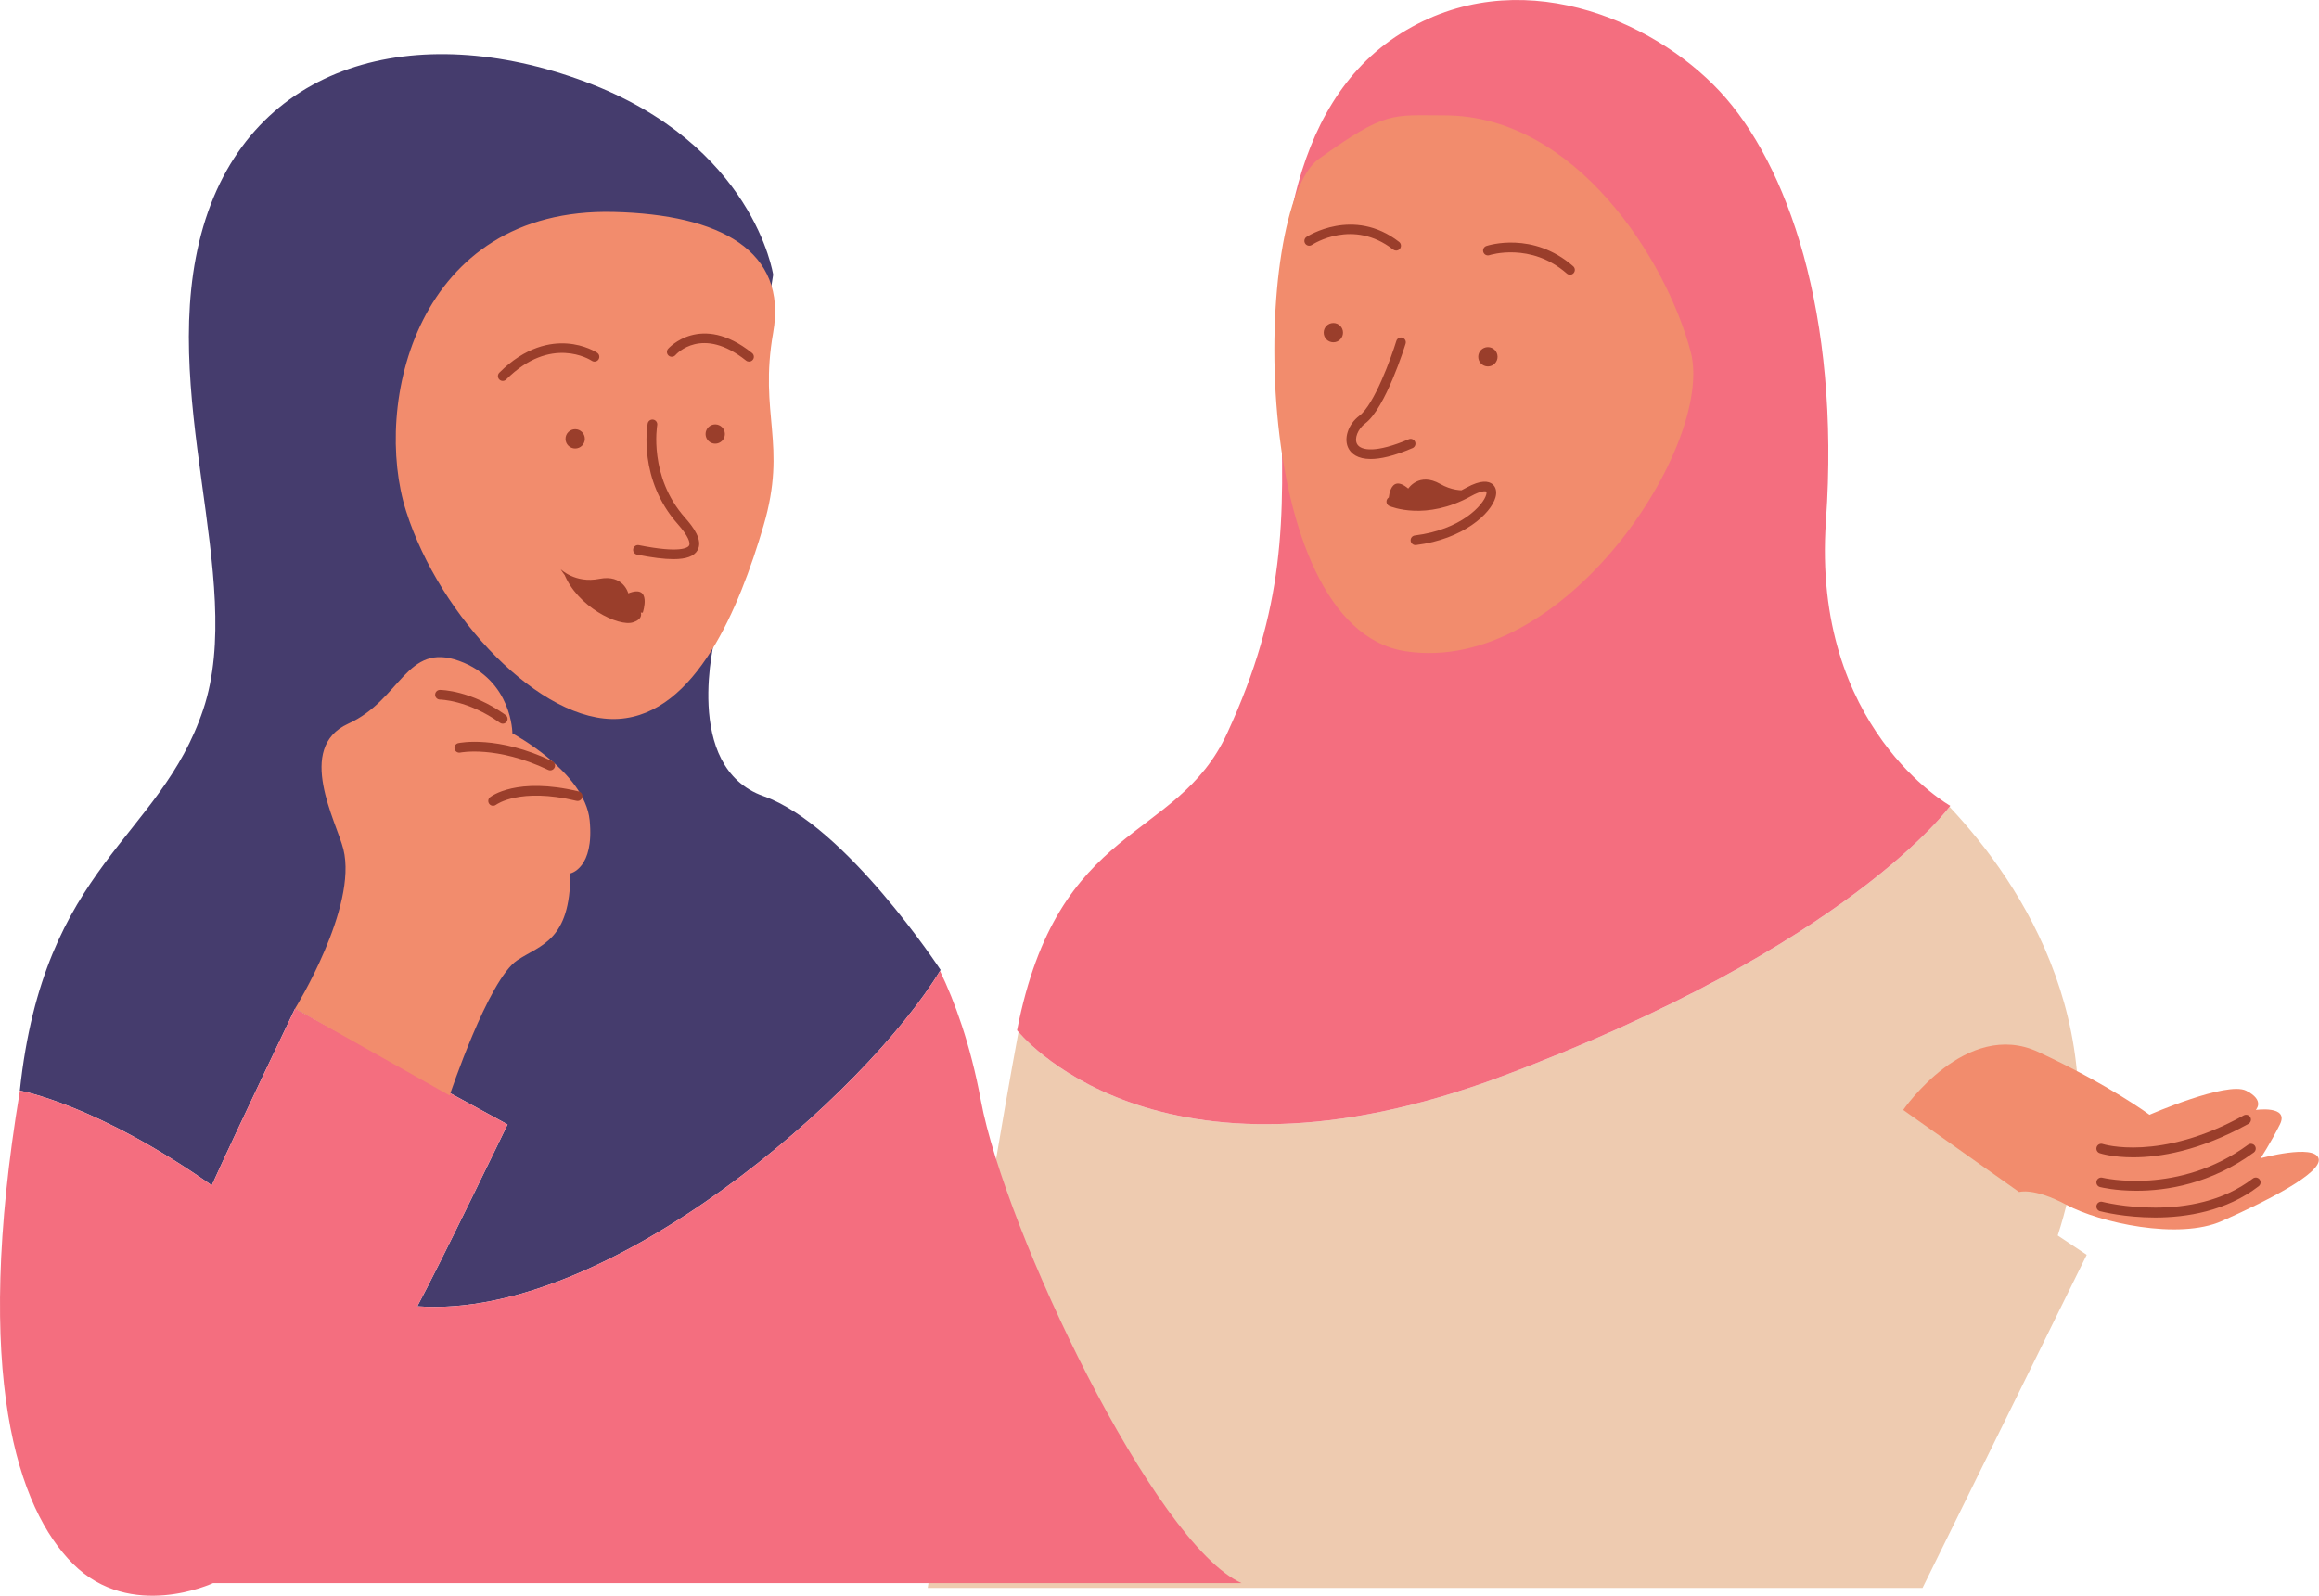
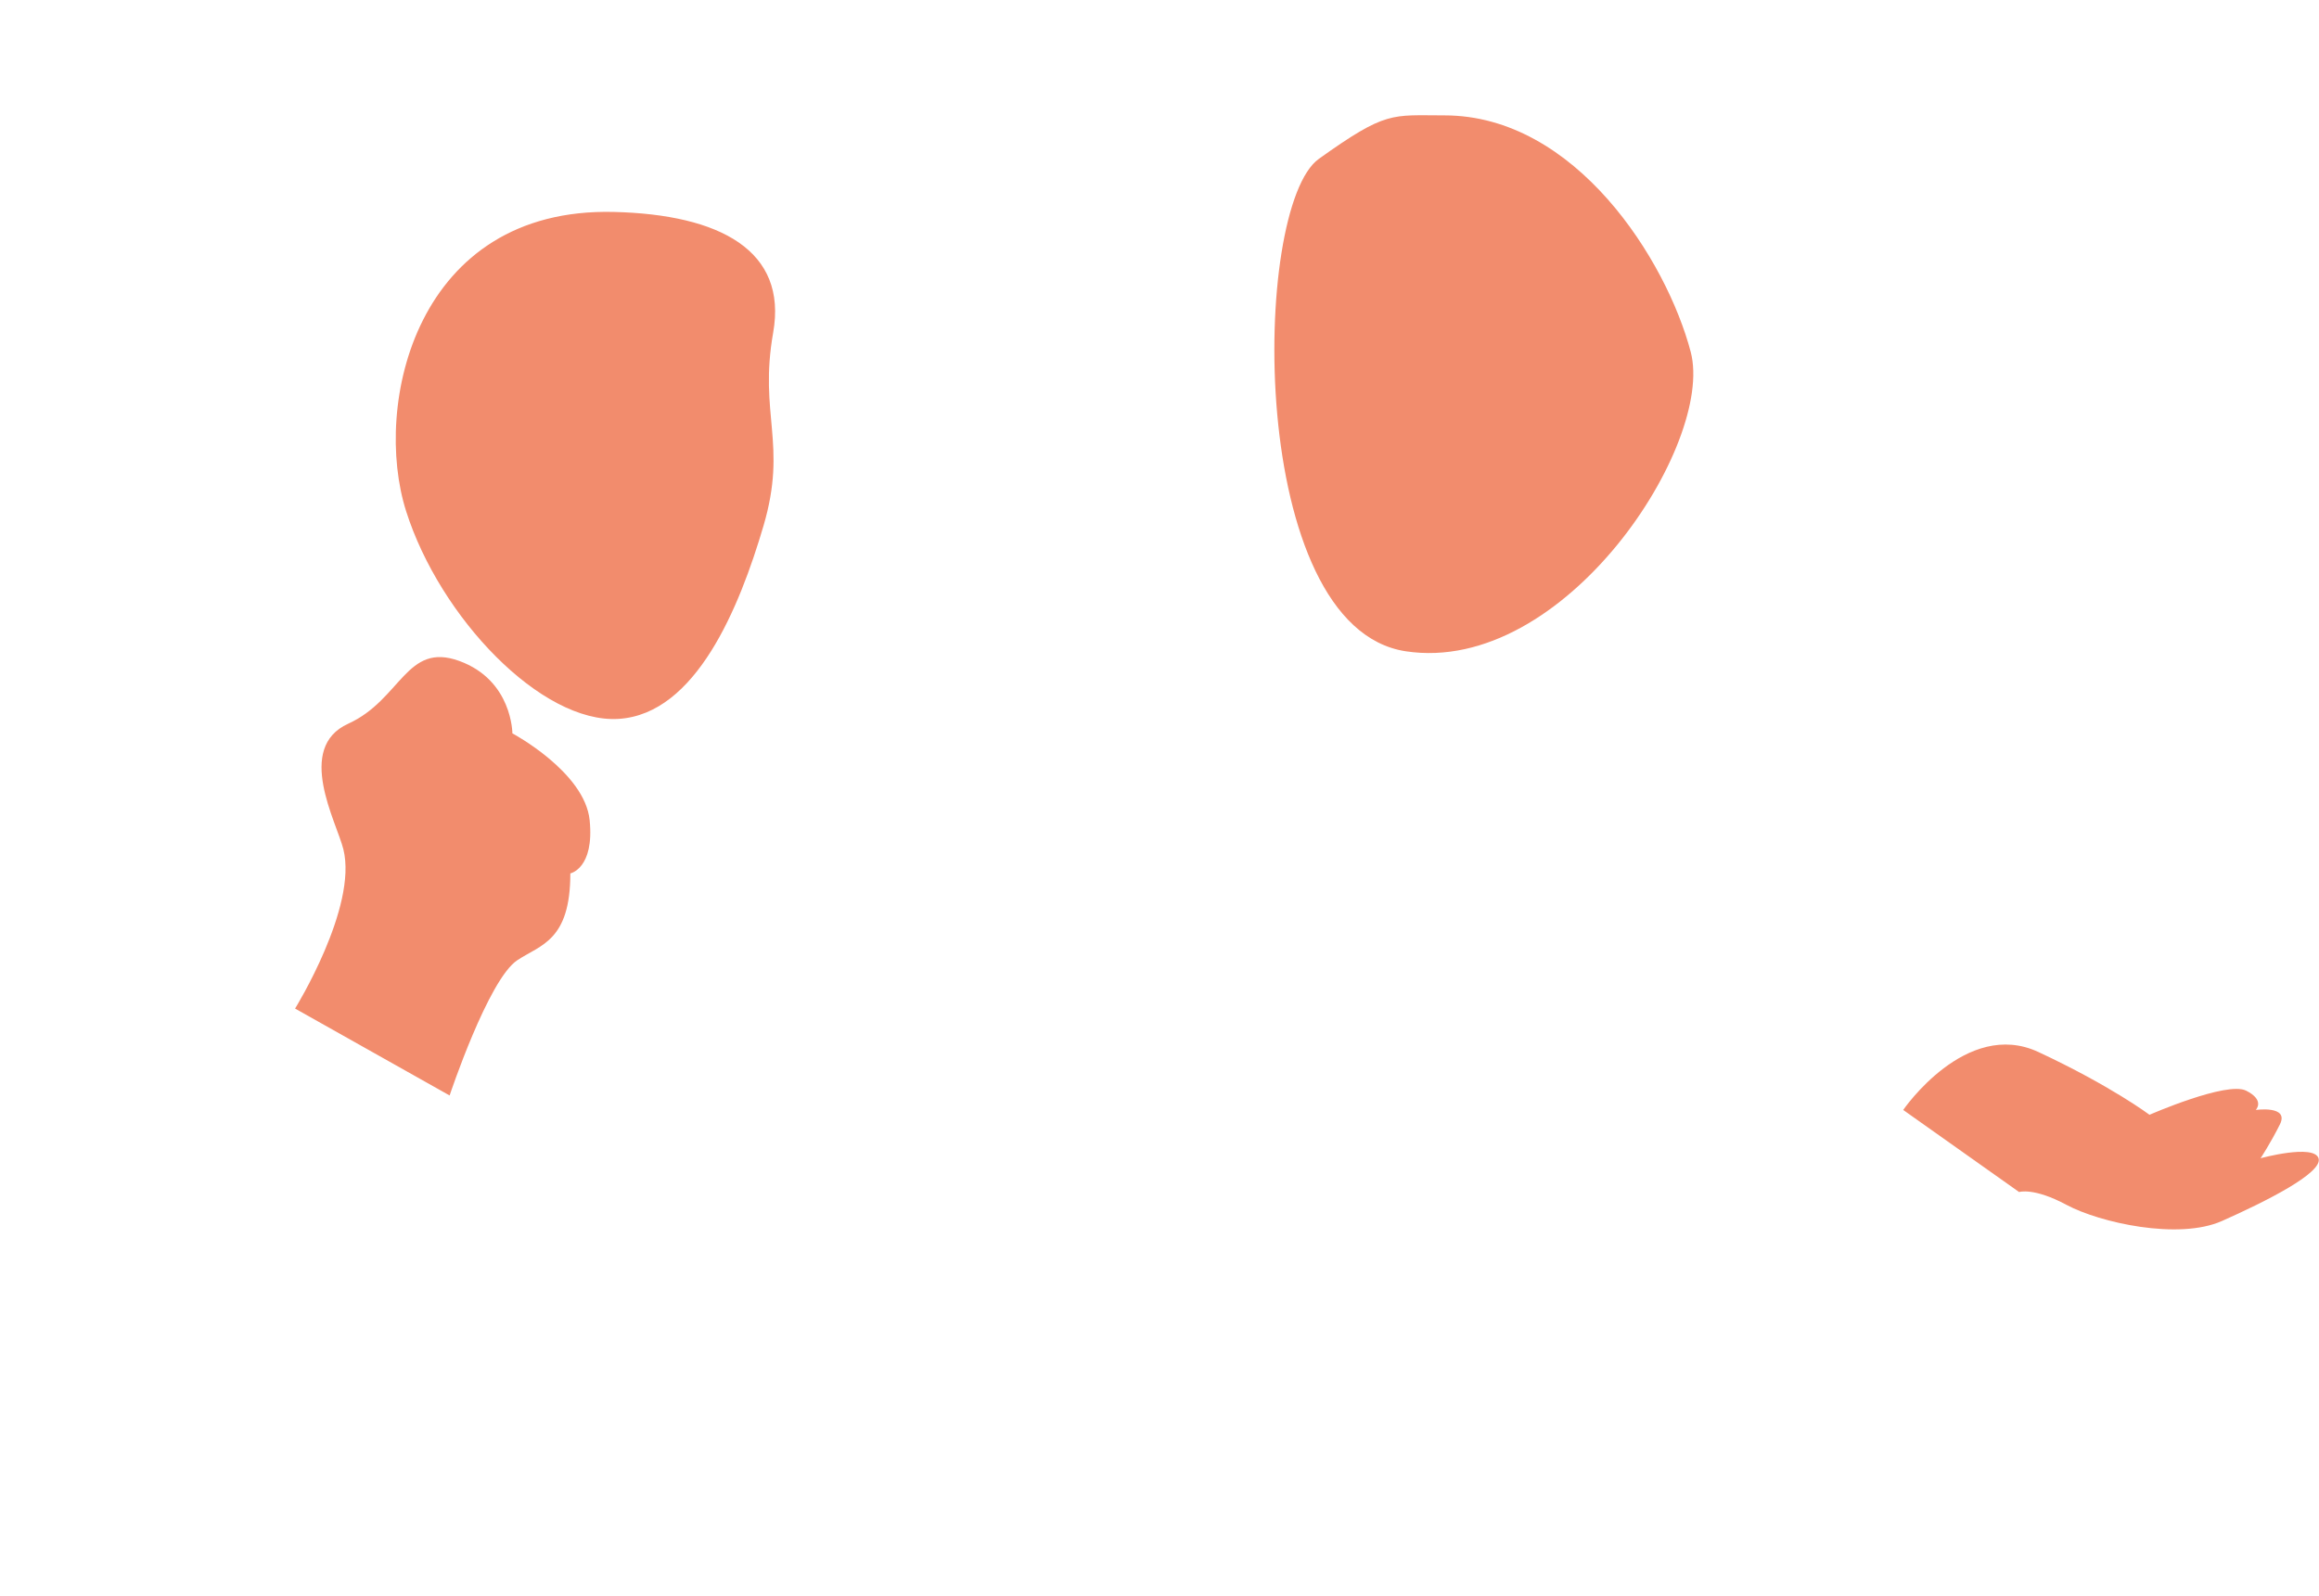
<svg xmlns="http://www.w3.org/2000/svg" height="330.5" preserveAspectRatio="xMidYMid meet" version="1.0" viewBox="0.0 0.0 480.2 330.5" width="480.2" zoomAndPan="magnify">
  <defs>
    <clipPath id="a">
      <path d="M 0 0 L 404 0 L 404 330.512 L 0 330.512 Z M 0 0" />
    </clipPath>
    <clipPath id="b">
      <path d="M 61 23 L 480.16 23 L 480.16 255 L 61 255 Z M 61 23" />
    </clipPath>
  </defs>
  <g>
    <g id="change1_1">
-       <path d="M 426.102 255.898 C 439.492 214.395 418.824 183.199 403.695 167.109 C 401.676 169.762 379.547 197.23 311.102 222.898 C 243.301 248.324 214.078 217.441 210.902 213.754 C 203.945 250.98 192.102 328.898 192.102 328.898 L 398.102 328.898 L 432.102 259.898 L 426.102 255.898" fill="#eecbb0" />
-     </g>
+       </g>
    <g id="change2_1">
-       <path d="M 61.102 208.898 C 61.102 208.898 49.102 233.898 43.852 245.516 C 19.957 228.684 4.105 225.898 4.105 225.898 C 9.105 178.898 33.102 173.898 42.102 146.898 C 51.102 119.898 32.102 80.898 42.102 46.898 C 52.102 12.898 86.102 3.898 121.102 16.898 C 156.102 29.898 160.102 56.898 160.102 56.898 L 148.102 131.898 C 148.102 131.898 141.102 158.898 158.102 164.898 C 175.102 170.898 194.77 200.898 194.77 200.898 C 179.43 226.375 126.043 273.465 86.414 270.562 C 91.102 261.898 105.102 232.898 105.102 232.898 L 61.102 208.898" fill="#453c6d" />
-     </g>
+       </g>
    <g clip-path="url(#a)" id="change3_1">
-       <path d="M 254.102 151.898 C 243.594 174.672 219.102 169.898 210.602 213.398 C 210.602 213.398 239.102 249.898 311.102 222.898 C 383.102 195.898 403.852 166.898 403.852 166.898 C 403.852 166.898 375.102 150.898 378.102 107.898 C 381.102 64.898 370.102 33.898 356.102 18.898 C 342.102 3.898 314.102 -8.102 290.102 6.898 C 266.102 21.898 264.102 55.898 265.102 81.898 C 266.102 107.898 266.102 125.898 254.102 151.898 Z M 203.102 227.898 C 200.945 216.25 197.676 207.402 194.648 201.098 C 179.152 226.617 125.941 273.457 86.414 270.562 C 91.102 261.898 105.102 232.898 105.102 232.898 L 61.102 208.898 C 61.102 208.898 49.102 233.898 43.852 245.516 C 20.289 228.918 4.555 225.98 4.125 225.902 C -5.75 285.219 3.781 312.578 15.102 323.898 C 27.102 335.898 44.102 327.898 44.102 327.898 L 257.102 327.898 C 239.102 319.898 208.102 254.898 203.102 227.898" fill="#f46e7f" />
-     </g>
+       </g>
    <g clip-path="url(#b)" id="change4_1">
      <path d="M 61.102 208.898 L 93.102 226.898 C 93.102 226.898 101.102 202.898 107.102 198.898 C 111.953 195.664 118.102 194.898 118.102 180.898 C 118.102 180.898 123.102 179.898 122.102 169.898 C 121.102 159.898 106.102 151.898 106.102 151.898 C 106.102 151.898 106.102 140.898 95.102 136.898 C 84.102 132.898 83.102 144.898 72.102 149.898 C 61.102 154.898 69.691 170.242 71.102 175.898 C 74.102 187.898 61.102 208.898 61.102 208.898 Z M 84.102 105.898 C 91.102 127.898 112.102 149.898 128.102 148.898 C 144.102 147.898 153.102 125.898 158.102 108.898 C 163.102 91.898 157.102 85.898 160.102 68.898 C 163.102 51.898 149.098 44.434 127.102 43.898 C 86.102 42.898 77.102 83.898 84.102 105.898 Z M 273.102 32.898 C 259.102 42.898 258.102 129.898 291.102 134.898 C 324.102 139.898 355.102 91.898 350.102 72.898 C 345.102 53.898 326.27 23.898 299.102 23.898 C 288.102 23.898 287.102 22.898 273.102 32.898 Z M 394.102 229.898 C 394.102 229.898 407.102 210.898 422.102 217.898 C 437.102 224.898 445.102 230.898 445.102 230.898 C 445.102 230.898 461.102 223.898 465.102 225.898 C 469.102 227.898 467.102 229.898 467.102 229.898 C 467.102 229.898 474.102 228.898 472.102 232.898 C 470.102 236.898 468.102 239.898 468.102 239.898 C 468.102 239.898 479.102 236.898 480.102 239.898 C 481.102 242.898 469.102 248.898 460.102 252.898 C 451.102 256.898 434.77 253.23 427.938 249.566 C 421.102 245.898 418.102 246.898 418.102 246.898 L 394.102 229.898" fill="#f28c6d" />
    </g>
    <g id="change5_1">
-       <path d="M 102.723 166.684 C 102.77 166.648 107.609 163.051 119.371 165.871 C 119.906 166 120.445 165.672 120.574 165.133 C 120.703 164.594 120.375 164.055 119.836 163.926 C 107.008 160.848 101.699 164.941 101.48 165.117 C 101.051 165.461 100.98 166.082 101.32 166.512 C 101.516 166.762 101.809 166.895 102.105 166.895 C 102.32 166.895 102.539 166.824 102.723 166.684 Z M 114.84 158.996 C 115.078 158.496 114.867 157.902 114.367 157.664 C 103.023 152.242 95.219 153.852 94.891 153.922 C 94.352 154.039 94.012 154.57 94.129 155.109 C 94.242 155.645 94.773 155.984 95.312 155.875 C 95.387 155.859 102.828 154.367 113.508 159.469 C 113.645 159.535 113.793 159.566 113.938 159.566 C 114.309 159.566 114.668 159.355 114.84 158.996 Z M 104.918 149.48 C 105.238 149.031 105.133 148.406 104.684 148.086 C 97.508 142.957 91.363 142.898 91.102 142.898 C 90.551 142.898 90.105 143.344 90.105 143.895 C 90.102 144.445 90.551 144.895 91.102 144.898 C 91.156 144.898 96.898 144.98 103.523 149.711 C 103.699 149.84 103.902 149.898 104.102 149.898 C 104.414 149.898 104.723 149.754 104.918 149.48 Z M 467.715 245.691 C 468.152 245.355 468.23 244.727 467.895 244.289 C 467.559 243.848 466.93 243.77 466.492 244.105 C 454.047 253.684 435.543 248.977 435.355 248.93 C 434.82 248.789 434.277 249.109 434.137 249.645 C 433.996 250.18 434.316 250.723 434.848 250.863 C 435.238 250.969 439.973 252.176 446.262 252.176 C 452.781 252.176 460.973 250.875 467.715 245.691 Z M 466.695 238.703 C 467.141 238.379 467.234 237.75 466.91 237.305 C 466.582 236.863 465.957 236.766 465.512 237.094 C 451.094 247.668 435.5 243.969 435.344 243.93 C 434.816 243.797 434.266 244.121 434.133 244.656 C 434 245.191 434.324 245.734 434.859 245.867 C 435.137 245.938 438.035 246.633 442.414 246.633 C 448.613 246.633 457.785 245.238 466.695 238.703 Z M 465.59 232.773 C 466.07 232.504 466.246 231.895 465.977 231.414 C 465.711 230.93 465.098 230.754 464.617 231.023 C 447.273 240.66 435.535 236.988 435.418 236.949 C 434.895 236.773 434.328 237.059 434.156 237.582 C 433.98 238.105 434.262 238.672 434.785 238.848 C 435.012 238.922 437.477 239.707 441.719 239.707 C 447.121 239.707 455.406 238.43 465.59 232.773 Z M 119.102 88.898 C 118 88.898 117.102 89.793 117.102 90.898 C 117.102 92.004 118 92.898 119.102 92.898 C 120.207 92.898 121.102 92.004 121.102 90.898 C 121.102 89.793 120.207 88.898 119.102 88.898 Z M 308.102 71.898 C 307 71.898 306.102 72.793 306.102 73.898 C 306.102 75.004 307 75.898 308.102 75.898 C 309.207 75.898 310.102 75.004 310.102 73.898 C 310.102 72.793 309.207 71.898 308.102 71.898 Z M 276.102 66.898 C 275 66.898 274.102 67.793 274.102 68.898 C 274.102 70.004 275 70.898 276.102 70.898 C 277.207 70.898 278.102 70.004 278.102 68.898 C 278.102 67.793 277.207 66.898 276.102 66.898 Z M 148.102 87.898 C 147 87.898 146.102 88.793 146.102 89.898 C 146.102 91.004 147 91.898 148.102 91.898 C 149.207 91.898 150.102 91.004 150.102 89.898 C 150.102 88.793 149.207 87.898 148.102 87.898 Z M 116.789 118.773 C 119.477 125.648 128.102 129.898 131.102 128.898 C 134.102 127.898 132.102 125.898 132.102 125.898 C 125.102 124.898 116.789 118.773 116.789 118.773 Z M 298.254 100.246 C 293.828 97.719 291.613 101.195 291.613 101.195 C 287.504 97.715 287.5 104.039 287.5 104.039 C 298.887 107.836 306.477 100.883 306.477 100.883 C 306.477 100.883 302.68 102.777 298.254 100.246 Z M 116.102 117.898 C 116.102 117.898 121.102 126.898 133.102 126.898 C 133.102 126.898 135.102 120.898 130.102 122.898 C 130.102 122.898 129.102 118.898 124.102 119.898 C 119.102 120.898 116.102 117.898 116.102 117.898 Z M 144.43 113.984 C 145.633 111.887 143.535 109.129 141.852 107.234 C 134.285 98.723 136.07 88.18 136.086 88.074 C 136.184 87.531 135.824 87.012 135.281 86.914 C 134.742 86.816 134.219 87.176 134.117 87.719 C 134.035 88.188 132.129 99.305 140.355 108.562 C 142.543 111.023 142.996 112.465 142.695 112.992 C 142.453 113.414 140.988 114.656 132.301 112.918 C 131.758 112.809 131.23 113.16 131.121 113.703 C 131.016 114.242 131.367 114.77 131.906 114.879 C 135.027 115.504 137.52 115.816 139.449 115.816 C 142.129 115.816 143.727 115.211 144.43 113.984 Z M 104.809 78.605 C 114.07 69.344 122.199 74.5 122.551 74.73 C 123.008 75.035 123.629 74.91 123.934 74.453 C 124.242 73.992 124.117 73.371 123.656 73.066 C 123.559 73 121.145 71.414 117.426 71.152 C 114.023 70.906 108.828 71.762 103.395 77.191 C 103.008 77.582 103.008 78.215 103.395 78.605 C 103.594 78.801 103.848 78.898 104.102 78.898 C 104.359 78.898 104.613 78.801 104.809 78.605 Z M 155.883 74.523 C 156.23 74.094 156.16 73.461 155.727 73.117 C 145.098 64.613 138.41 72.172 138.344 72.246 C 137.984 72.664 138.035 73.293 138.449 73.652 C 138.867 74.012 139.496 73.969 139.859 73.555 C 140.082 73.297 145.395 67.414 154.48 74.68 C 154.664 74.824 154.883 74.898 155.102 74.898 C 155.395 74.898 155.688 74.77 155.883 74.523 Z M 289.891 51.512 C 290.23 51.074 290.152 50.449 289.719 50.109 C 280.254 42.75 270.645 49.004 270.551 49.066 C 270.09 49.371 269.965 49.992 270.27 50.449 C 270.574 50.91 271.195 51.035 271.656 50.73 C 272 50.504 280.188 45.23 288.488 51.688 C 288.672 51.828 288.887 51.898 289.102 51.898 C 289.398 51.898 289.695 51.766 289.891 51.512 Z M 325.855 56.559 C 326.219 56.141 326.18 55.512 325.762 55.145 C 317.43 47.852 308.18 50.82 307.785 50.949 C 307.262 51.125 306.98 51.691 307.156 52.215 C 307.328 52.738 307.891 53.023 308.422 52.848 C 308.504 52.82 316.965 50.102 324.445 56.652 C 324.637 56.816 324.867 56.898 325.102 56.898 C 325.383 56.898 325.656 56.781 325.855 56.559 Z M 293.227 112.891 C 303.016 111.668 308.738 106.375 309.676 103.008 C 310 101.844 309.762 100.844 309.02 100.258 C 308.262 99.66 306.707 99.309 303.617 101.023 C 295.227 105.684 288.613 103.027 288.496 102.977 C 287.992 102.762 287.402 102.996 287.184 103.504 C 286.969 104.012 287.203 104.602 287.711 104.816 C 288.012 104.949 295.266 107.949 304.59 102.773 C 306.688 101.605 307.621 101.703 307.781 101.828 C 307.809 101.852 307.863 102.055 307.75 102.473 C 307.152 104.609 302.605 109.703 292.98 110.906 C 292.43 110.973 292.043 111.473 292.109 112.023 C 292.176 112.527 292.605 112.898 293.102 112.898 C 293.145 112.898 293.184 112.895 293.227 112.891 Z M 283.836 95.074 C 281.086 95.074 279.852 93.945 279.301 92.996 C 278.137 90.977 279.121 87.883 281.504 86.098 C 284.57 83.797 288.062 74.133 289.148 70.605 C 289.309 70.078 289.871 69.781 290.398 69.941 C 290.926 70.105 291.223 70.664 291.059 71.191 C 290.891 71.734 286.914 84.539 282.703 87.699 C 281.16 88.855 280.379 90.863 281.031 91.996 C 281.832 93.375 285.051 93.832 291.711 90.98 C 292.215 90.762 292.805 90.996 293.023 91.504 C 293.238 92.012 293.004 92.602 292.496 92.816 C 288.605 94.484 285.824 95.074 283.836 95.074" fill="#9a3e2b" />
-     </g>
+       </g>
  </g>
</svg>